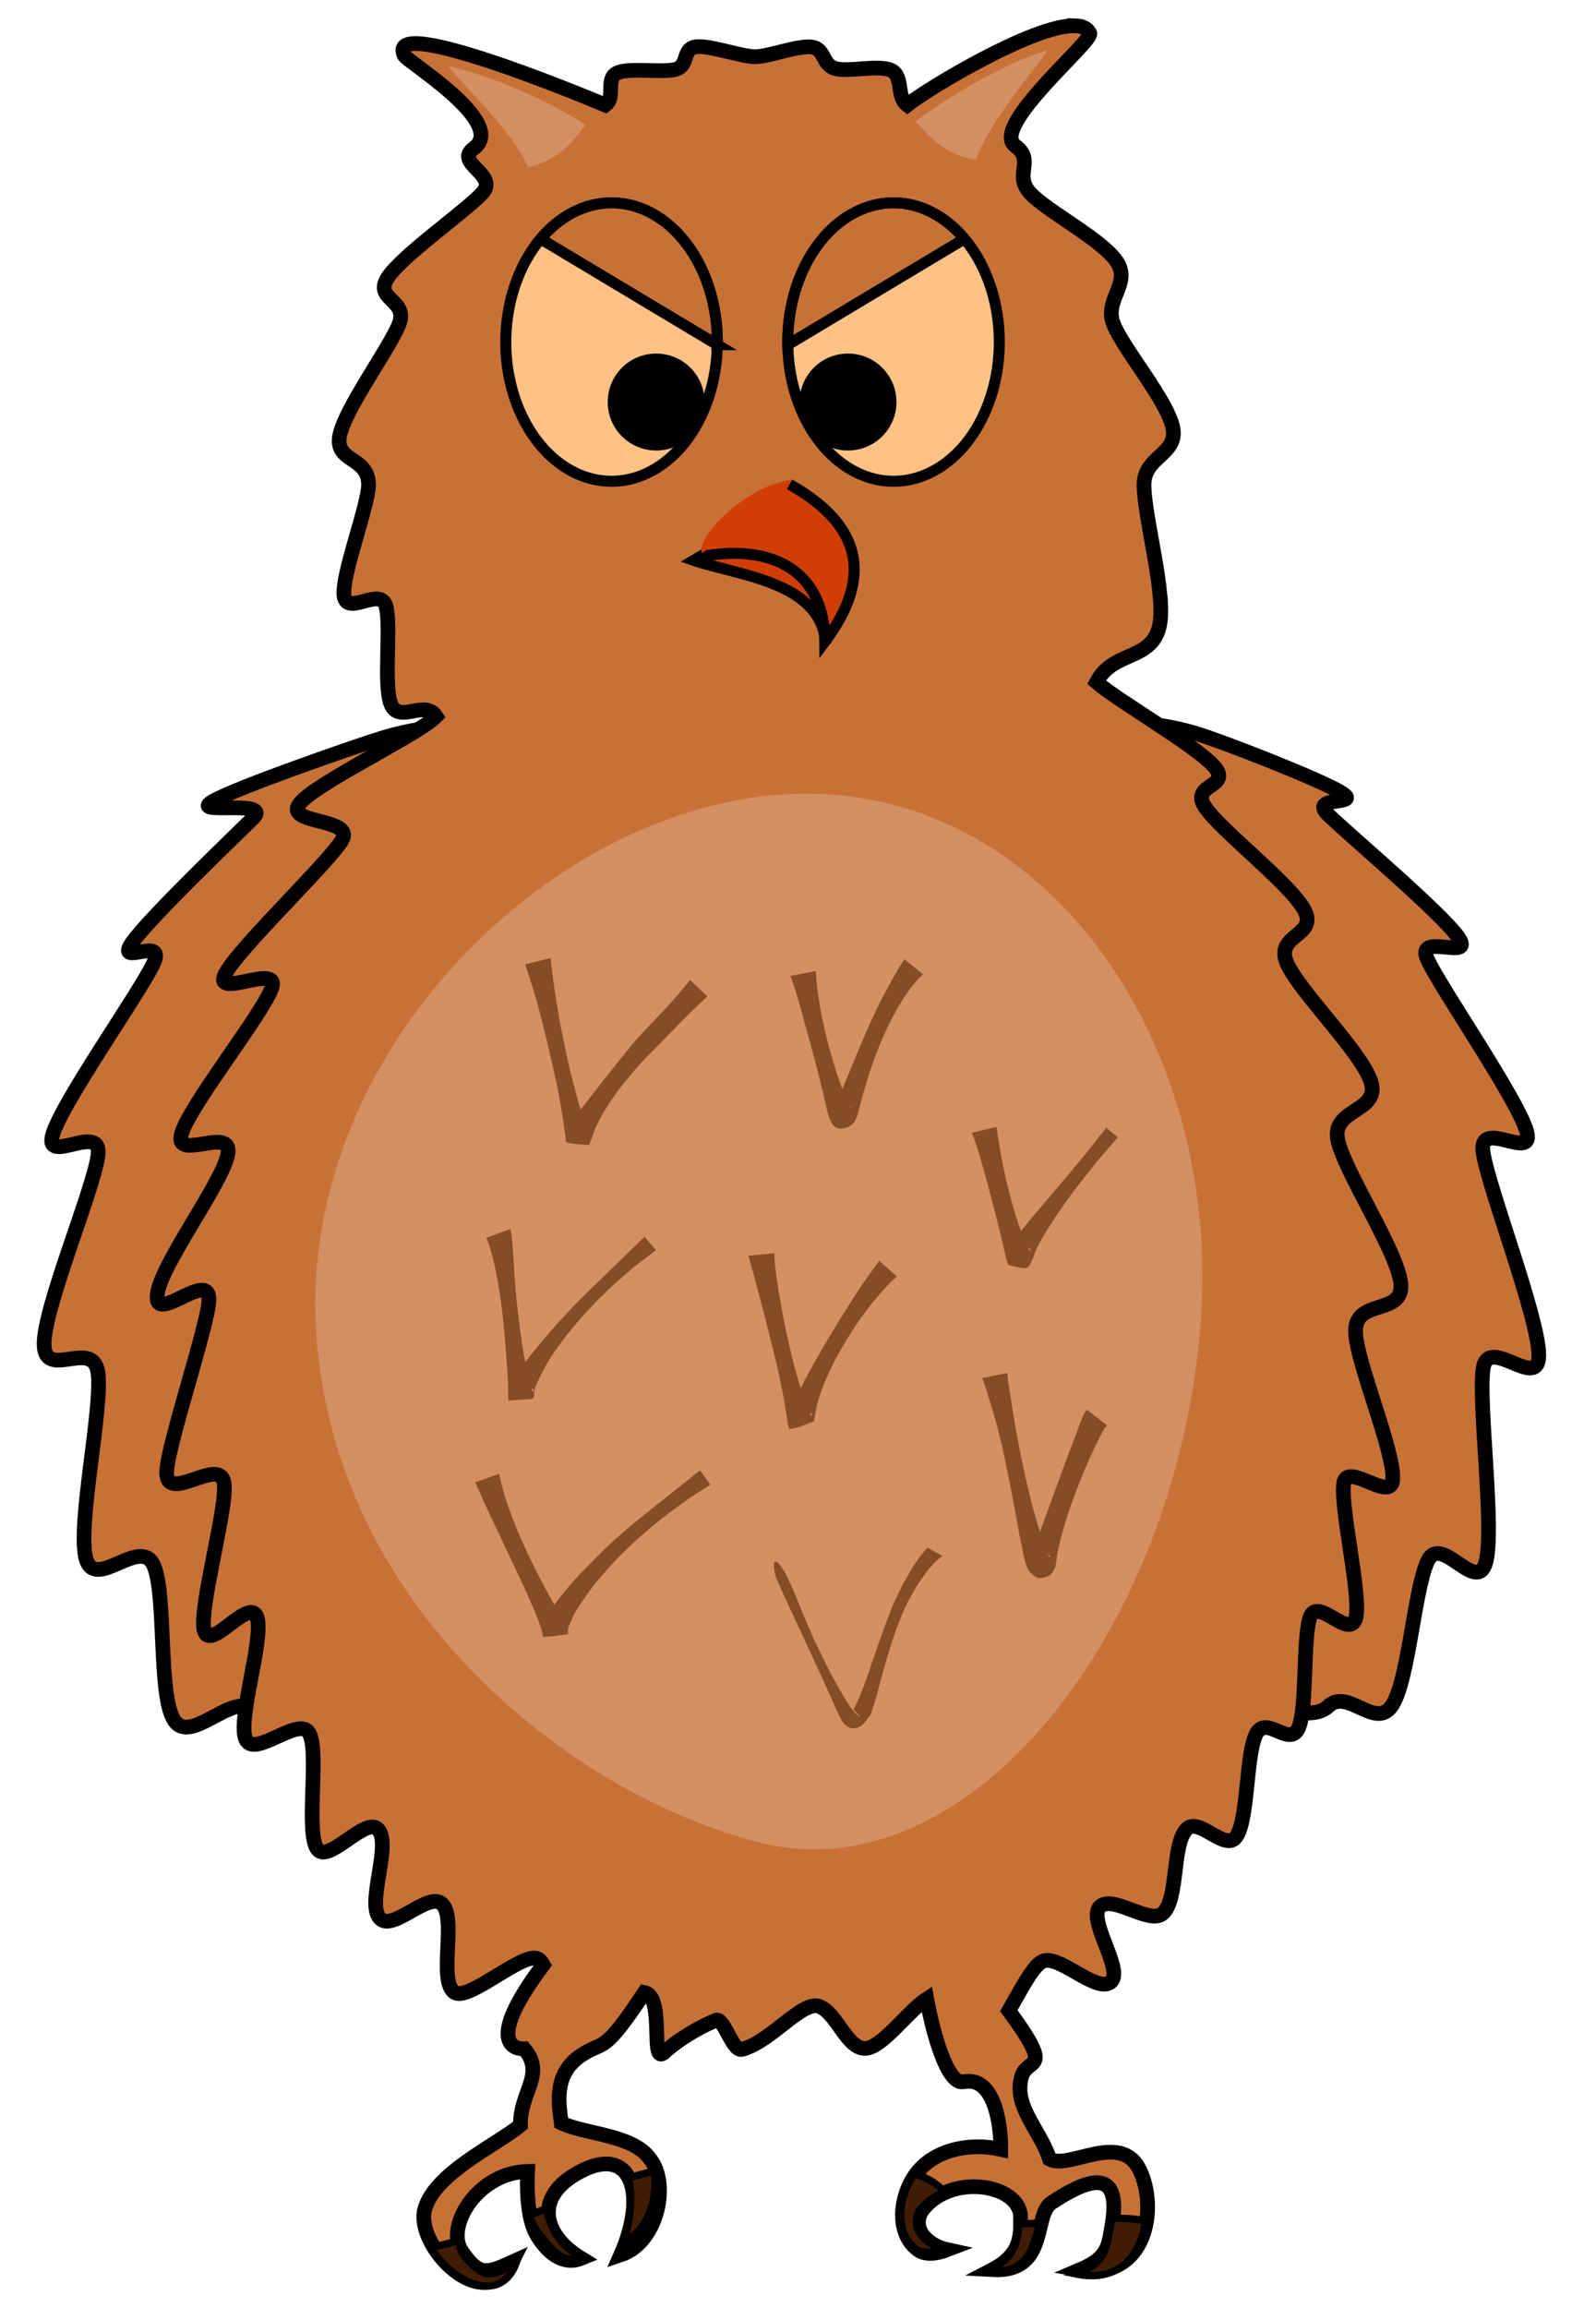
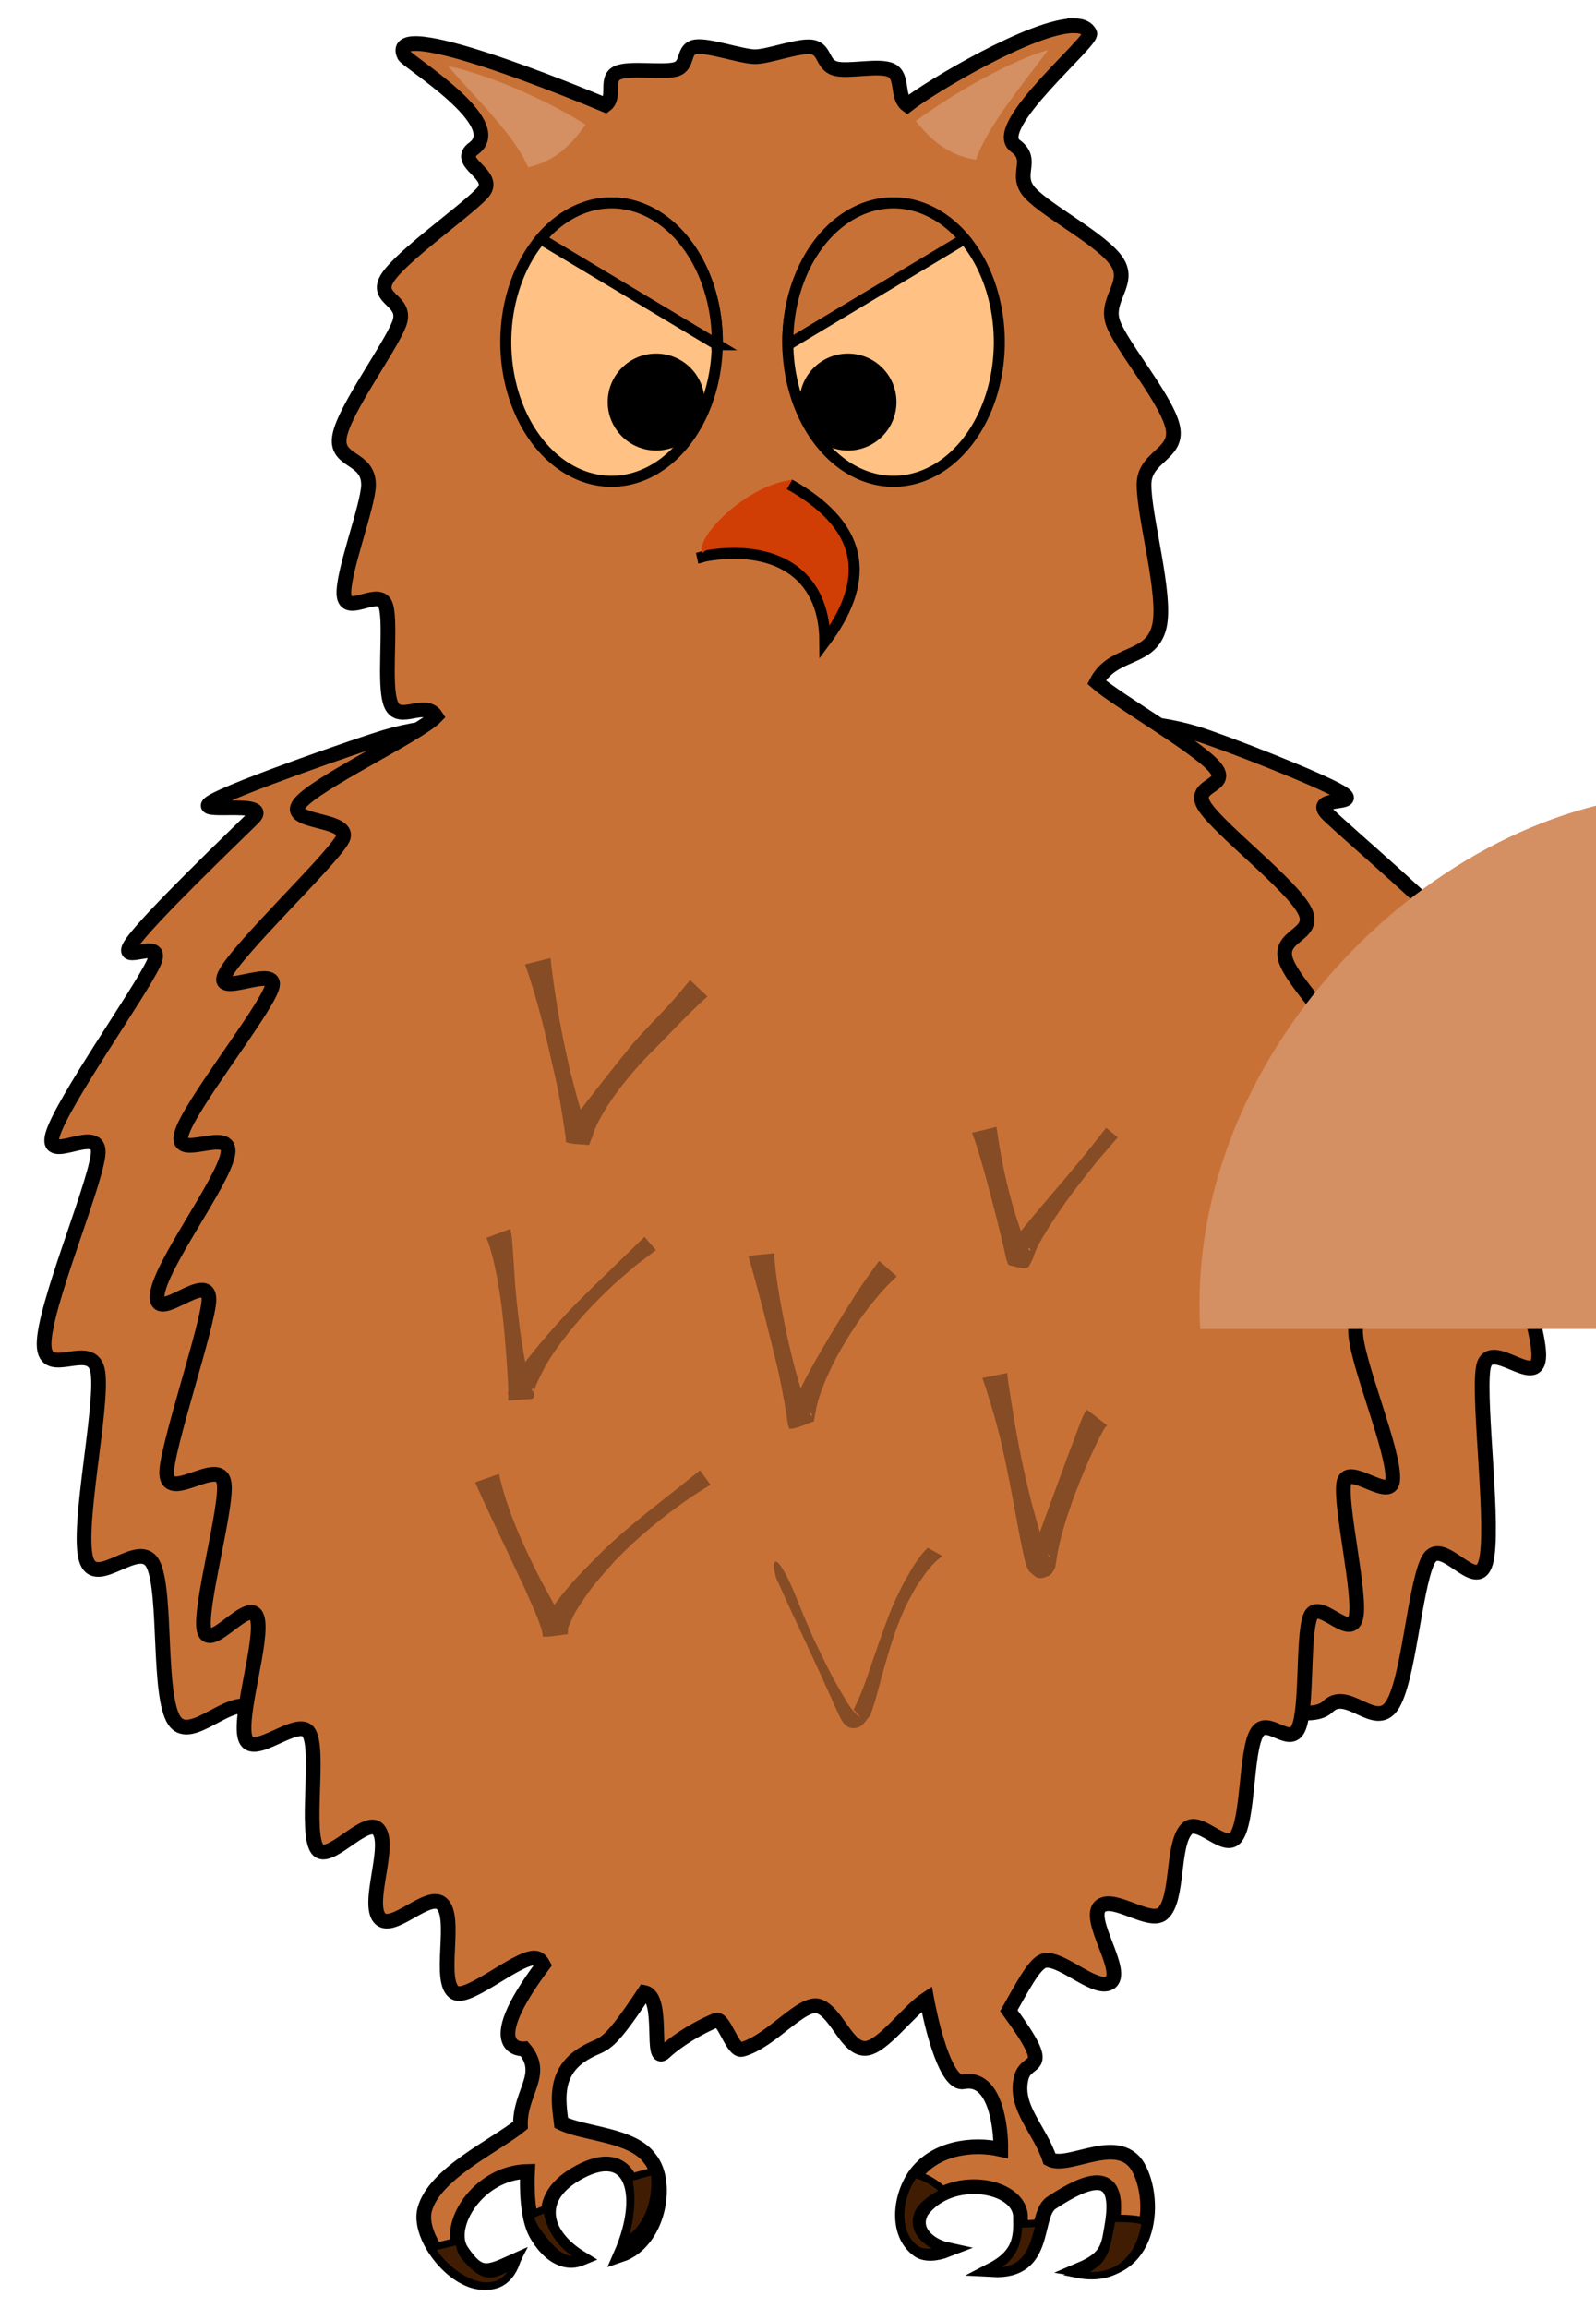
<svg xmlns="http://www.w3.org/2000/svg" version="1.1" id="svg2" viewBox="0 0 434.492 628.157" height="628.157" width="434.492">
  <defs id="defs4" />
  <g transform="translate(-104.74,-44.656)" id="layer1">
    <path id="path4143" d="m 330.252,388.692 c 0,80.857 -44.97,146.404 -100.442,146.404 -6.934,0 -13.704,-1.024 -20.243,-2.974 -6.538,-1.95 -7.29,-16.948 -13.298,-20.653 -6.008,-3.704 -17.274,3.885 -22.617,-1.377 -5.343,-5.262 -16.887,9.454 -21.431,2.831 -4.544,-6.623 -2.089,-34.587 -5.699,-42.376 -3.61,-7.789 -15.811,7.122 -18.352,-1.635 -2.541,-8.758 4.577,-41.184 3.239,-50.715 -1.338,-9.531 -14.668,2.32 -14.668,-7.787 0,-10.107 13.33,-41.693 14.668,-51.224 1.338,-9.531 -14.871,2.994 -12.33,-5.763 2.541,-8.758 23.833,-38.798 27.443,-46.587 3.61,-7.789 -10.462,1.119 -5.918,-5.505 4.544,-6.623 27.704,-28.778 33.048,-34.04 5.344,-5.262 -17.231,-0.703 -11.223,-4.407 6.008,-3.704 40.6,-15.672 47.138,-17.622 6.539,-1.95 13.309,-2.974 20.243,-2.974 55.473,0 100.442,65.547 100.442,146.404 z" style="opacity:1;fill:#c87137;fill-opacity:1;stroke:#000000;stroke-width:4;stroke-linecap:round;stroke-linejoin:round;stroke-miterlimit:4;stroke-dasharray:none;stroke-dashoffset:16.25;stroke-opacity:1" />
    <path id="ellipse4145" d="m 309.643,387.682 c 0,80.857 44.97,146.404 100.442,146.404 6.934,0 13.704,-1.024 20.243,-2.974 6.538,-1.95 1.734,-17.959 7.742,-21.663 6.008,-3.704 22.83,4.896 28.173,-0.366 5.343,-5.262 12.846,6.424 17.391,-0.2 4.544,-6.623 6.129,-31.556 9.739,-39.345 3.61,-7.789 13.285,9.143 15.827,0.385 2.541,-8.758 -2.051,-43.205 -0.713,-52.735 1.338,-9.531 15.173,6.36 15.173,-3.747 0,-10.107 -13.835,-45.734 -15.173,-55.264 -1.338,-9.531 14.366,2.994 11.825,-5.763 -2.541,-8.758 -23.328,-38.798 -26.938,-46.587 -3.61,-7.789 12.987,0.614 8.443,-6.01 -4.544,-6.623 -30.23,-28.273 -35.573,-33.535 -5.344,-5.262 9.655,-2.218 3.647,-5.922 -6.008,-3.704 -33.024,-14.157 -39.562,-16.107 -6.539,-1.95 -13.309,-2.974 -20.243,-2.974 -55.473,0 -100.442,65.547 -100.442,146.404 z" style="opacity:1;fill:#c87137;fill-opacity:1;stroke:#000000;stroke-width:4;stroke-linecap:round;stroke-linejoin:round;stroke-miterlimit:4;stroke-dasharray:none;stroke-dashoffset:16.25;stroke-opacity:1" />
    <path id="path4240" d="m 397.272,51.658 c -11.116,-0.216 -39.493,16.803 -45.561,21.586 -3,-2.238 -0.992,-7.756 -4.289,-9.416 -3.297,-1.66 -11.897,0.539 -15.402,-0.551 -3.505,-1.09 -2.63,-5.291 -6.256,-5.82 -3.626,-0.529 -11.755,2.614 -15.414,2.637 -3.659,0.023 -12.668,-3.25 -16.271,-2.684 -3.603,0.567 -1.8,4.974 -5.26,6.076 -3.46,1.102 -12.898,-0.567 -16.127,1.061 -3.229,1.628 -0.249,6.552 -3.158,8.697 -7.024,-2.946 -60.071,-24.843 -54.752,-13.506 0.803,1.711 28.29,18.329 18.965,25.271 -5.616,4.03 7.01,7.191 2.234,12.264 -4.776,5.073 -21.954,17.058 -25.748,23.023 -3.794,5.965 5.796,5.91 3.125,12.617 -2.671,6.707 -14.744,23.035 -16.15,30.334 -1.406,7.299 7.856,5.57 7.856,13.311 0.01,5.625 -7.441,24.787 -6.648,30.301 0.792,5.513 9.827,-2.622 11.377,2.691 1.55,5.313 -0.814,21.932 1.467,26.955 2.281,5.024 9.209,-1.549 12.195,3.096 -4.788,4.99 -32.901,18.18 -37.182,23.818 -4.281,5.639 15.271,3.727 11.523,9.943 -3.747,6.216 -28.65,29.846 -31.838,36.568 -3.188,6.723 15.339,-3.461 12.736,3.697 -2.603,7.159 -22.584,32.195 -24.576,39.719 -1.992,7.524 14.006,-2.464 12.65,5.354 -1.355,7.818 -18.549,30.412 -19.242,38.453 -0.693,8.041 14.103,-7.059 14.098,1.135 0,6.387 -11.915,41.416 -11.512,47.504 0.517,7.805 14.492,-4.843 15.641,2.459 0.989,6.289 -6.886,34.108 -5.453,40.016 1.529,6.302 12.395,-9.333 14.402,-3.475 1.966,5.737 -5.443,27.927 -3.045,33.23 2.346,5.188 14.491,-6.501 17.227,-1.736 2.897,5.045 -1.066,27.022 2.24,31.582 3.006,4.146 13.249,-9.083 16.57,-5.346 3.779,4.252 -3.514,20.655 0.643,24.366 3.515,3.138 12.716,-7.051 16.48,-4.307 4.637,3.38 -1.153,21.611 3.83,24.383 3.847,2.14 18.398,-11.055 22.432,-9.285 0.616,0.271 1.121,0.87 1.557,1.67 -18.036,24.036 -5.165,22.879 -5.165,22.879 5.873,6.968 -1.244,11.753 -1.043,20.788 -6.72,5.509 -23.538,13.145 -26.082,23.009 -2.567,9.952 16.133,29.285 23.742,14.273 -6.862,3.095 -9.014,3.883 -13.726,-3.123 -4.351,-6.61 4.327,-21.278 18,-21.595 -0.214,4.342 -0.118,12.511 2.325,16.956 2.816,4.994 7.313,8.742 12.265,6.71 -10.135,-6.179 -12.856,-16.107 -1.673,-22.813 15.149,-9.084 19.991,4.711 12.463,21.865 10.233,-3.448 13.287,-19.611 7.958,-26.128 -4.694,-6.683 -17.722,-6.641 -24.166,-9.783 -0.695,-5.67 -2.191,-13.683 5.93,-18.731 6.045,-3.757 5.53,0.05 16.707,-16.767 5.777,1.182 1.23,20.371 5.555,16.18 1.443,-1.399 6.406,-5.413 13.859,-8.602 2.259,-0.967 4.494,8.623 7.182,7.904 8.006,-2.142 16.523,-13.604 21.14,-11.65 4.871,2.062 7.492,11.867 12.652,11.361 4.59,-0.45 11.376,-10.115 16.463,-13.43 0.153,0.841 0.316,1.691 0.521,2.58 1.135,5.616 4.883,20.862 9.477,19.96 8.87,-1.741 10.235,12.864 10.178,18.378 -7.986,-1.807 -17.793,-0.217 -23.018,6.591 -4.507,6.031 -5.69,16.338 0.584,20.842 1.708,1.227 4.633,1.168 7.905,-0.103 -5.2,-1.127 -9.982,-5.482 -6.95,-10.604 7.8,-10.431 26.401,-7.245 26.832,1.379 0.041,4.768 0.635,10.354 -7.66,14.663 15.576,0.874 10.877,-15.29 16.336,-18.369 8.974,-5.877 18.721,-10.117 16.364,5.492 -1.081,6.225 -0.9,9.516 -8.756,12.852 17.812,2.974 21.316,-16.471 16.171,-27.128 -5.12,-10.605 -19.215,-0.01 -24.522,-2.932 -2.614,-8.055 -9.712,-14.081 -7.723,-22.13 1.501,-6.075 9.486,-0.714 -3.373,-18.28 3.265,-5.69 6.603,-12.314 9.229,-13.455 4.3,-1.868 14.059,8.18 18.156,5.9 4.814,-2.678 -6.788,-17.76 -2.285,-20.996 3.682,-2.646 13.315,5.129 16.768,2.117 4.364,-3.807 2.477,-18.51 6.441,-22.891 3.31,-3.658 10.514,6.123 13.521,2.072 3.444,-4.638 2.642,-23.168 5.658,-28.311 2.792,-4.76 8.93,3.904 11.328,-1.279 2.456,-5.307 1.163,-24.473 3.178,-30.215 2.034,-5.797 10.908,6.37 12.465,0.139 1.491,-5.969 -4.314,-30.319 -3.287,-36.678 0.942,-5.832 12.797,5.348 13.328,-0.805 0.653,-7.561 -10.123,-32.537 -10.123,-40.572 -0.01,-8.903 13.144,-4.157 12.328,-12.865 -0.816,-8.708 -15.598,-30.867 -17.188,-39.291 -1.589,-8.424 11.444,-7.399 9.115,-15.451 -2.328,-8.052 -20.017,-25.181 -23.049,-32.773 -3.032,-7.592 8.594,-7.075 4.894,-14.119 -3.7,-7.043 -22.724,-21.648 -27.057,-28.055 -4.332,-6.407 7.455,-5.33 2.525,-11.012 -4.93,-5.682 -26.578,-18.122 -32.07,-22.99 4.453,-8.659 14.936,-5.726 17.104,-15.242 1.96,-8.602 -4.181,-29.597 -4.182,-38.516 0,-7.741 9.262,-8.154 7.856,-15.453 -1.406,-7.299 -13.482,-21.484 -16.152,-28.191 -2.671,-6.707 4.776,-10.939 0.982,-16.904 -3.794,-5.965 -18.828,-13.665 -23.604,-18.738 -4.776,-5.073 1.421,-8.946 -4.195,-12.977 -6.772,-5.253 21.298,-28.414 20.35,-30.559 -0.623,-1.409 -2.09,-2.04 -4.148,-2.08 z" style="opacity:1;fill:#c87137;fill-opacity:1;stroke:#000000;stroke-width:4;stroke-miterlimit:4;stroke-dasharray:none" />
    <path d="m 376.787,137.75 a 28.789,37.881 0 0 1 -28.789,37.881 28.789,37.881 0 0 1 -28.789,-37.881 28.789,37.881 0 0 1 28.789,-37.881 28.789,37.881 0 0 1 28.789,37.881 z m -76.772,0 A 28.789,37.881 0 0 1 271.226,175.631 28.789,37.881 0 0 1 242.437,137.75 28.789,37.881 0 0 1 271.226,99.87 28.789,37.881 0 0 1 300.015,137.75 Z" style="opacity:1;fill:#ffc284;fill-opacity:1;stroke:#000000;stroke-width:3;stroke-linecap:round;stroke-linejoin:round;stroke-miterlimit:4;stroke-dasharray:none;stroke-dashoffset:16.25;stroke-opacity:1" id="ellipse4149" />
    <path id="path4154" d="m 271.225,99.869 a 28.789,37.881 0 0 0 -19.277,9.807 l 48.041,28.791 a 28.789,37.881 0 0 0 0.027,-0.717 28.789,37.881 0 0 0 -28.791,-37.881 z m 76.772,0 a 28.789,37.881 0 0 0 -28.789,37.881 28.789,37.881 0 0 0 0.02,0.723 l 48.049,-28.797 a 28.789,37.881 0 0 0 -19.279,-9.807 z" style="fill:#c87137;fill-opacity:1;fill-rule:evenodd;stroke:#000000;stroke-width:3;stroke-linecap:butt;stroke-linejoin:miter;stroke-miterlimit:4;stroke-dasharray:none;stroke-opacity:1" />
    <circle r="13.193" cy="154.067" cx="283.373" id="path4168" style="opacity:1;fill:#000000;fill-opacity:1;stroke:none;stroke-width:4;stroke-linecap:round;stroke-linejoin:round;stroke-miterlimit:4;stroke-dasharray:none;stroke-dashoffset:16.25;stroke-opacity:1" />
    <circle style="opacity:1;fill:#000000;fill-opacity:1;stroke:none;stroke-width:4;stroke-linecap:round;stroke-linejoin:round;stroke-miterlimit:4;stroke-dasharray:none;stroke-dashoffset:16.25;stroke-opacity:1" id="circle4170" cx="335.598" cy="154.067" r="13.193" />
    <g style="fill:#d13e05;fill-opacity:1" transform="matrix(0.859,-0.511,0.511,0.859,-48.533,186.823)" id="g4286">
-       <path style="fill:#d13e05;fill-opacity:1;fill-rule:evenodd;stroke:#000000;stroke-width:3;stroke-linecap:butt;stroke-linejoin:miter;stroke-opacity:1" d="m 288.901,183.887 c 7.982,9.478 26.744,22.574 19.472,37.437 l 5.784,-4.484 7.324,-9.849 -10.48,-22.981 z" id="path4284" />
      <path style="fill:#d13e05;fill-opacity:1;fill-rule:evenodd;stroke:#000000;stroke-width:3;stroke-linecap:butt;stroke-linejoin:miter;stroke-opacity:1" d="m 289.99,183.876 c 0.9,0.3 1.75,0.398 2.611,0.736 16.573,6.495 25.598,19.78 15.658,36.587 17.857,-7.4 26.235,-19.928 13.634,-41.786" id="path4174" />
      <path style="fill:#d13e05;fill-opacity:1;fill-rule:evenodd" d="m 291.908,183.383 c 0.39,-4.789 20.213,-9.745 31.22,-4.648 l -2.575,1.47 c -9.14,0.973 -17.894,6.82 -27.332,3.005 z" id="path4228" />
    </g>
-     <path id="path4176" d="M 431.483,406.342 C 424.399,489.368 368.177,560.722 311.126,545.985 259.53,532.656 195.085,481.615 190.769,406.342 c -4.415,-76.996 67.018,-145.704 133.489,-145.704 66.471,0 113.782,68.86 107.225,145.704 z" style="opacity:1;fill:#d48f62;fill-opacity:1;stroke:none;stroke-width:3;stroke-linecap:round;stroke-linejoin:round;stroke-miterlimit:4;stroke-dasharray:none;stroke-dashoffset:16.25;stroke-opacity:1" />
-     <path d="m 326.8,308.932 c 0.667,9.393 2.791,18.646 5.673,27.595 0.522,1.621 1.131,3.213 1.697,4.82 0.448,1.063 0.844,2.149 1.344,3.189 0.267,0.554 0.571,1.097 0.952,1.58 0.091,0.115 0.275,0.101 0.413,0.151 -0.81,-0.555 -1.458,-1.532 -2.431,-1.665 -0.921,-0.127 -1.903,1.571 -2.614,0.972 -0.633,-0.533 0.776,-1.462 1.164,-2.192 3.322,-7.481 6.198,-15.153 9.683,-22.564 2.053,-4.366 2.987,-5.961 5.192,-10.018 2.194,-3.786 1.155,-2.1 3.069,-5.087 0,0 5.085,4.09 5.085,4.09 l 0,0 c -2.168,2.062 -0.976,0.821 -3.453,3.838 -0.881,1.311 -1.828,2.58 -2.645,3.932 -5.232,8.658 -8.533,18.296 -11.112,28.03 -0.738,2.63 -0.862,5.496 -4.578,6.173 -3.174,0.578 -3.971,-3.507 -4.44,-5.401 -0.287,-1.161 -0.536,-2.331 -0.805,-3.497 -0.405,-1.679 -0.792,-3.362 -1.214,-5.036 -1.217,-4.831 -2.236,-8.51 -3.57,-13.348 -0.808,-2.93 -2.255,-8.241 -3.242,-11.343 -0.314,-0.987 -0.692,-1.952 -1.038,-2.928 0,0 6.871,-1.288 6.871,-1.288 z" id="path4188" style="opacity:1;fill:#864c25;fill-opacity:1;stroke:none;stroke-width:3;stroke-linecap:round;stroke-linejoin:round;stroke-miterlimit:4;stroke-dasharray:none;stroke-dashoffset:16.25;stroke-opacity:1" />
+     <path id="path4176" d="M 431.483,406.342 c -4.415,-76.996 67.018,-145.704 133.489,-145.704 66.471,0 113.782,68.86 107.225,145.704 z" style="opacity:1;fill:#d48f62;fill-opacity:1;stroke:none;stroke-width:3;stroke-linecap:round;stroke-linejoin:round;stroke-miterlimit:4;stroke-dasharray:none;stroke-dashoffset:16.25;stroke-opacity:1" />
    <path d="m 376.04,351.341 c 1.052,7.979 2.723,15.883 5.056,23.587 0.449,1.482 0.971,2.942 1.456,4.413 0.409,1.026 0.795,2.061 1.228,3.077 0.27,0.635 0.551,1.266 0.88,1.873 0.139,0.256 0.227,0.672 0.516,0.705 0.231,0.026 0.034,-0.622 -0.193,-0.669 -5.166,-1.072 -4.245,-1.645 -5.908,0.873 0.759,-1.65 0.633,-1.535 2.008,-3.41 2.189,-2.985 5.032,-6.304 7.36,-9.056 11.587,-13.698 0.039,0.138 12.068,-14.343 1.793,-2.274 3.586,-4.548 5.379,-6.821 0,0 3.151,2.598 3.151,2.598 l 0,0 c -1.882,2.184 -3.764,4.368 -5.646,6.552 -5.135,6.547 -6.529,8.079 -11.105,14.834 -1.25,1.846 -2.445,3.73 -3.581,5.649 -1.051,1.776 -2.183,3.809 -2.72,5.859 -1.621,3.167 -0.879,3.264 -6.416,1.946 -0.489,-0.116 -0.555,-0.846 -0.748,-1.31 -0.174,-0.42 -0.24,-0.877 -0.345,-1.32 -0.168,-0.711 -0.316,-1.426 -0.474,-2.139 -0.267,-1.119 -0.534,-2.238 -0.801,-3.357 -1.3,-5.245 -1.097,-4.495 -2.565,-10.095 -1.337,-5.098 -2.665,-10.211 -4.332,-15.214 -0.296,-0.888 -0.643,-1.758 -0.965,-2.638 0,0 6.698,-1.595 6.698,-1.595 z" id="path4192" style="opacity:1;fill:#864c25;fill-opacity:1;stroke:none;stroke-width:3;stroke-linecap:round;stroke-linejoin:round;stroke-miterlimit:4;stroke-dasharray:none;stroke-dashoffset:16.25;stroke-opacity:1" />
    <path d="m 243.669,379.083 c 0.147,0.855 0.348,1.703 0.44,2.566 0.222,2.08 0.797,11.76 0.885,12.81 0.393,4.642 1.131,11.064 1.833,15.728 0.293,1.947 0.677,3.879 1.015,5.819 0.299,1.338 0.567,2.683 0.896,4.014 0.198,0.801 0.418,1.598 0.682,2.38 0.114,0.336 0.127,0.815 0.448,0.966 0.235,0.111 0.208,-0.791 -0.052,-0.779 -7.005,0.318 -7.169,3.48 -6.631,0.063 0.621,-1.214 1.121,-2.498 1.862,-3.642 2.069,-3.195 7.249,-9.408 9.459,-11.926 2.208,-2.514 4.469,-4.983 6.795,-7.389 2.268,-2.346 11.299,-11.076 13.935,-13.634 1.658,-1.601 3.316,-3.201 4.974,-4.802 0,0 3.103,3.619 3.103,3.619 l 0,0 c -1.8,1.364 -3.599,2.729 -5.399,4.093 -2.247,1.96 -4.573,3.832 -6.74,5.879 -4.902,4.632 -9.295,9.327 -13.351,14.718 -3.361,4.466 -4.952,7.143 -7.106,11.973 -0.251,0.563 -0.368,1.177 -0.553,1.765 0.047,2.855 0.22,1.752 -6.809,2.536 -0.391,0.043 -0.204,-0.763 -0.242,-1.155 -0.041,-0.43 0.016,-0.864 0.01,-1.296 -0.019,-0.857 -0.051,-1.714 -0.094,-2.57 -0.071,-1.397 -0.167,-2.793 -0.25,-4.19 -0.52,-7.221 -1.06,-14.434 -2.247,-21.585 -0.683,-4.119 -1.452,-7.805 -2.678,-11.735 -0.19,-0.609 -0.474,-1.184 -0.711,-1.776 0,0 6.53,-2.449 6.53,-2.449 z" id="path4194" style="opacity:1;fill:#864c25;fill-opacity:1;stroke:none;stroke-width:3;stroke-linecap:round;stroke-linejoin:round;stroke-miterlimit:4;stroke-dasharray:none;stroke-dashoffset:16.25;stroke-opacity:1" />
    <path d="m 315.541,385.709 c 0.014,0.48 0,0.961 0.04,1.44 0.376,4.741 1.164,9.45 2.046,14.117 1.379,7.292 1.427,7.122 3.145,14.375 1.428,5.11 1.53,5.855 3.147,10.429 0.323,0.913 0.662,1.821 1.048,2.709 0.186,0.427 0.311,0.927 0.666,1.229 0.182,0.155 0.176,-0.685 -0.062,-0.715 -1.919,-0.24 -3.868,-0.012 -5.802,-0.018 0.626,-1.44 2.906,-6.697 3.216,-7.327 2.157,-4.377 4.81,-8.912 7.299,-13.092 3.074,-5.162 4.229,-6.919 7.334,-11.825 2.015,-3.175 4.246,-6.202 6.457,-9.24 0,0 4.823,4.242 4.823,4.242 l 0,0 c -0.561,0.521 -1.142,1.021 -1.682,1.564 -2.512,2.525 -3.017,3.274 -5.493,6.224 -1.22,1.672 -2.504,3.3 -3.66,5.017 -3.993,5.931 -7.557,12.195 -9.93,18.962 -1.125,3.207 -1.274,4.613 -1.819,7.688 -2.165,0.677 -4.234,1.854 -6.495,2.032 -0.528,0.042 -0.863,-3.089 -0.87,-3.138 -0.704,-4.59 -1.558,-9.155 -2.596,-13.683 -2.455,-10.138 -4.996,-20.26 -7.891,-30.283 0,0 7.078,-0.708 7.078,-0.708 z" id="path4196" style="opacity:1;fill:#864c25;fill-opacity:1;stroke:none;stroke-width:3;stroke-linecap:round;stroke-linejoin:round;stroke-miterlimit:4;stroke-dasharray:none;stroke-dashoffset:16.25;stroke-opacity:1" />
    <path d="m 254.613,305.383 c 0.834,7.519 2.028,14.997 3.528,22.413 0.529,2.614 1.13,5.213 1.696,7.819 1.378,5.107 2.471,10.344 4.453,15.27 0.224,0.555 0.467,1.109 0.796,1.609 0.064,0.098 0.45,0.132 0.335,0.109 -1.882,-0.381 -3.759,-0.789 -5.638,-1.183 -1.223,0.042 -0.396,0.039 1.673,-2.923 1.107,-1.585 2.327,-3.087 3.505,-4.62 3.866,-5.031 7.823,-9.986 11.823,-14.911 3.157,-3.701 6.639,-7.104 9.924,-10.688 2.048,-2.234 3.988,-4.561 5.875,-6.931 0,0 4.747,4.482 4.747,4.482 l 0,0 c -5.821,5.202 -11.028,11.046 -16.593,16.513 -1.247,1.387 -2.532,2.741 -3.741,4.162 -3.866,4.544 -7.425,9.315 -9.991,14.73 -0.378,0.798 -0.592,1.663 -0.905,2.489 -0.323,0.852 -0.669,1.695 -1.003,2.543 -2.025,-0.235 -4.12,-0.125 -6.075,-0.705 -0.384,-0.114 -0.189,-0.778 -0.257,-1.172 -0.118,-0.684 -0.203,-1.373 -0.303,-2.059 -0.776,-5.29 -1.629,-10.569 -2.851,-15.779 -2.242,-9.912 -4.489,-19.854 -7.933,-29.434 0,0 6.936,-1.734 6.936,-1.734 z" id="path4198" style="opacity:1;fill:#864c25;fill-opacity:1;stroke:none;stroke-width:3;stroke-linecap:round;stroke-linejoin:round;stroke-miterlimit:4;stroke-dasharray:none;stroke-dashoffset:16.25;stroke-opacity:1" />
    <path d="m 240.603,445.772 c 1.766,8.13 5.023,15.9 8.608,23.379 0.907,1.892 1.884,3.75 2.826,5.625 1.89,3.52 3.806,7.03 5.798,10.495 0.264,0.459 0.514,0.929 0.821,1.36 0.078,0.11 0.457,0.232 0.323,0.245 -2.185,0.21 -4.383,0.237 -6.574,0.355 -0.033,0.187 -0.166,0.739 -0.098,0.562 0.344,-0.894 0.497,-1.865 0.929,-2.721 0.976,-1.931 4.08,-5.936 5.245,-7.329 3.998,-4.777 6.068,-6.669 10.58,-11.241 6.604,-6.329 13.903,-11.848 21.048,-17.534 1.743,-1.387 3.47,-2.795 5.205,-4.192 0,0 2.833,3.93 2.833,3.93 l 0,0 c -1.847,1.184 -3.734,2.306 -5.54,3.552 -7.329,5.06 -14.243,10.721 -20.431,17.139 -4.47,5.123 -5.585,6.031 -9.173,11.421 -2.155,3.237 -2.131,3.506 -3.447,6.497 -0.05,0.114 -0.143,0.216 -0.157,0.34 -0.064,0.574 -0.05,1.154 -0.075,1.731 -2.226,0.229 -4.44,0.725 -6.678,0.688 -0.276,0 -0.138,-0.534 -0.206,-0.801 -0.118,-0.467 -0.208,-0.942 -0.352,-1.402 -1.18,-3.767 -2.949,-7.313 -4.503,-10.929 -1.875,-3.98 -3.739,-7.966 -5.622,-11.942 -2.665,-5.63 -5.383,-11.237 -7.867,-16.95 0,0 6.506,-2.277 6.506,-2.277 z" id="path4200" style="opacity:1;fill:#864c25;fill-opacity:1;stroke:none;stroke-width:3;stroke-linecap:round;stroke-linejoin:round;stroke-miterlimit:4;stroke-dasharray:none;stroke-dashoffset:16.25;stroke-opacity:1" />
    <path d="m 378.945,418.307 c 0.096,0.861 0.167,1.724 0.287,2.582 0.202,1.442 0.452,2.878 0.68,4.316 0.343,2.166 0.66,4.336 1.034,6.497 0.856,4.951 1.851,10.027 2.95,14.93 0.489,2.184 1.044,4.353 1.566,6.53 1.119,4.123 2.189,8.273 3.672,12.285 0.248,0.672 0.504,1.343 0.812,1.989 0.494,1.036 0.253,1.034 0.783,0.887 -1.296,-1.414 -1.284,-1.901 -4.098,-1.066 -1.137,0.337 -1.948,2.986 -0.969,0.295 0.267,-0.734 0.536,-1.466 0.804,-2.2 3.16,-8.586 6.259,-17.196 9.438,-25.775 1.087,-2.582 1.959,-5.248 2.978,-7.856 0.285,-0.729 0.754,-1.873 1.153,-2.595 0.165,-0.299 0.368,-0.577 0.552,-0.866 0,0 5.612,4.328 5.612,4.328 l 0,0 c -0.571,0.28 -1.078,1.325 -1.331,1.782 -1.323,2.387 -2.426,4.894 -3.593,7.358 -3.526,8.16 -6.77,16.499 -8.578,25.231 -0.125,0.79 -0.252,1.58 -0.375,2.37 -0.065,0.416 -0.238,1.803 -0.433,2.129 -0.446,0.742 -0.829,1.683 -1.624,2.025 -3.101,1.335 -3.445,0.405 -5.29,-1.133 -0.229,-0.44 -0.5,-0.86 -0.686,-1.319 -0.453,-1.118 -0.803,-2.848 -1.048,-3.962 -0.939,-4.278 -1.668,-8.595 -2.477,-12.899 -1.36,-7.171 -2.724,-14.343 -4.575,-21.408 -0.551,-2.104 -1.19,-4.184 -1.81,-6.269 -1.095,-3.682 -1.131,-3.701 -2.206,-6.832 0,0 6.775,-1.355 6.775,-1.355 z" id="path4202" style="opacity:1;fill:#864c25;fill-opacity:1;stroke:none;stroke-width:3;stroke-linecap:round;stroke-linejoin:round;stroke-miterlimit:4;stroke-dasharray:none;stroke-dashoffset:16.25;stroke-opacity:1" />
    <path d="m 322.464,481.725 c 1.191,3.046 2.57,6.049 3.855,9.074 3.143,6.415 4.231,9.008 7.78,14.986 0.915,1.542 2.584,4.724 4.737,6.11 0.384,0.248 -0.89,-1.097 -1.717,-1.983 0.515,-1.101 1.081,-2.19 1.545,-3.304 1.874,-4.494 2.542,-6.85 4.171,-11.537 1.247,-3.587 3.469,-9.99 4.994,-13.551 0.842,-1.967 1.858,-3.891 2.788,-5.837 1.888,-3.281 2.609,-4.835 4.859,-7.78 0.543,-0.711 1.198,-1.372 1.797,-2.058 l 4.038,2.258 0,0 c -0.614,0.506 -1.295,0.971 -1.843,1.517 -2.599,2.594 -3.287,3.965 -5.396,7.019 -0.989,1.862 -2.095,3.692 -2.966,5.586 -2.962,6.447 -4.792,13.166 -6.641,19.823 -0.508,1.829 -0.941,3.669 -1.48,5.493 -0.397,1.345 -0.886,2.675 -1.329,4.013 -1.151,1.083 -1.737,2.718 -3.453,3.251 -3.284,1.019 -4.556,-2.401 -5.126,-3.542 -0.761,-1.522 -1.39,-3.078 -2.086,-4.617 -4.171,-9.217 -2.263,-5.037 -7.011,-15.275 -2.771,-5.967 -5.252,-11.242 -7.909,-17.211 -1.843,-5.926 0.209,-8.369 6.393,7.566 z" id="path4224" style="opacity:1;fill:#864c25;fill-opacity:1;stroke:none;stroke-width:3;stroke-linecap:round;stroke-linejoin:round;stroke-miterlimit:4;stroke-dasharray:none;stroke-dashoffset:16.25;stroke-opacity:1" />
    <path id="path4230" d="m 226.738,62.642 c 5.612,6.874 17.989,18.373 21.759,27.55 7.885,-1.799 11.994,-6.534 15.657,-11.617 C 251.62,70.664 236.06,64.585 226.738,62.642 Z" style="fill:#d48f62;fill-opacity:1;fill-rule:evenodd;stroke:none;stroke-width:1px;stroke-linecap:butt;stroke-linejoin:miter;stroke-opacity:1" />
    <path style="fill:#d48f62;fill-opacity:1;fill-rule:evenodd;stroke:none;stroke-width:1px;stroke-linecap:butt;stroke-linejoin:miter;stroke-opacity:1" d="M 390.013,58.284 C 384.881,65.523 373.567,78.717 370.43,88.129 362.44,86.87 358.019,82.425 354.019,77.603 365.988,68.859 380.845,60.856 390.013,58.284 Z" id="path4232" />
    <path id="path4278" d="m 354.054,636.515 c -0.172,-0.01 -0.345,-9e-4 -0.521,0.011 -4.263,5.953 -5.457,15.545 0.392,20.077 1.663,1.288 4.587,1.337 7.904,0.186 -5.155,-1.316 -9.775,-5.843 -6.558,-10.851 1.832,-2.272 4.182,-3.834 6.725,-4.803 -1.83,-1.761 -3.926,-3.395 -7.086,-4.458 -0.276,-0.093 -0.562,-0.146 -0.855,-0.162 z m -71.247,-0.999 c -2.397,0.564 -4.734,1.199 -7.024,1.886 1.166,4.382 0.837,10.543 -1.246,17.419 6.801,-3.239 9.383,-12.197 8.27,-19.305 z m 125.584,12.834 c -0.324,-9e-4 -0.673,0.014 -1.006,0.018 -0.086,0.807 -0.215,1.682 -0.394,2.63 -1.308,6.181 -1.247,9.476 -9.22,12.523 11.936,2.445 17.73,-5.548 18.781,-14.335 -1.971,-0.621 -4.826,-0.846 -8.162,-0.838 z m -20.531,1.266 c -2.084,0.146 -4.08,0.261 -5.866,0.309 -0.118,4.373 -0.648,9.19 -8.152,12.747 11.318,1.052 12.214,-7.316 14.018,-13.056 z m -134.267,-3.983 c -1.567,0.645 -3.139,1.293 -4.698,1.929 0.559,1.625 1.23,3.12 2.065,4.285 3.391,4.623 7.415,9.573 12.089,6.967 -5.996,-2.736 -8.967,-8.658 -9.455,-13.181 z m -23.915,8.802 c -2.518,0.708 -5.079,1.324 -7.698,1.834 5.15,8.787 18.852,16.413 23.353,4.072 -6.444,3.89 -8.487,4.929 -14,-1.466 -0.993,-1.175 -1.528,-2.713 -1.655,-4.44 z" style="fill:#401d02;fill-opacity:1;fill-rule:evenodd;stroke:#000000;stroke-width:2;stroke-linecap:butt;stroke-linejoin:miter;stroke-opacity:1" />
  </g>
</svg>